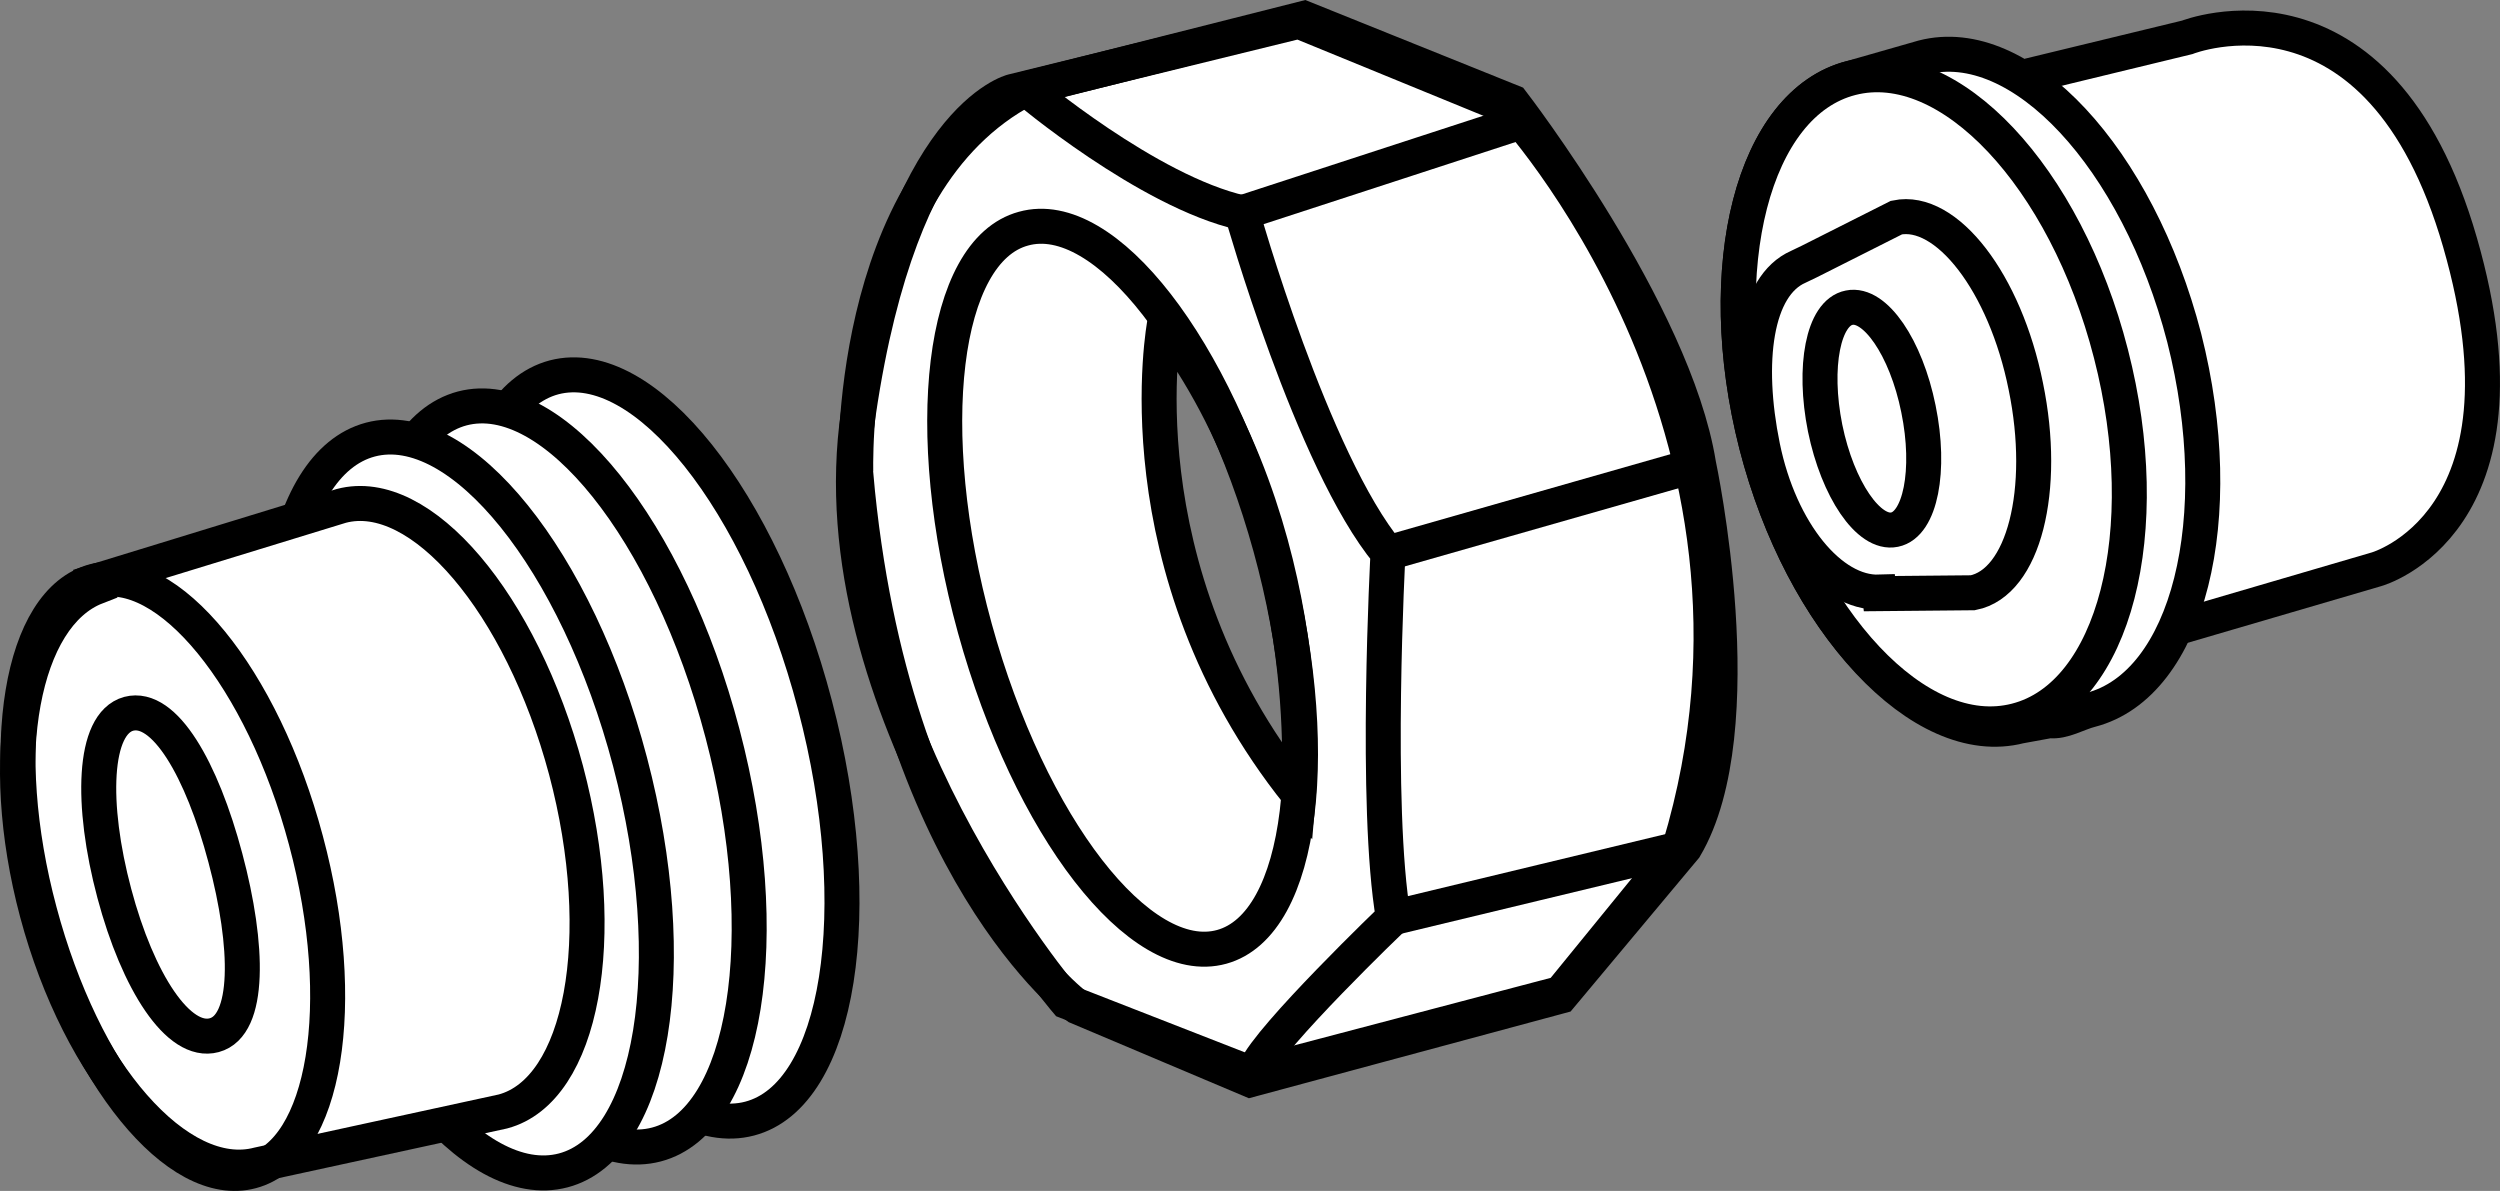
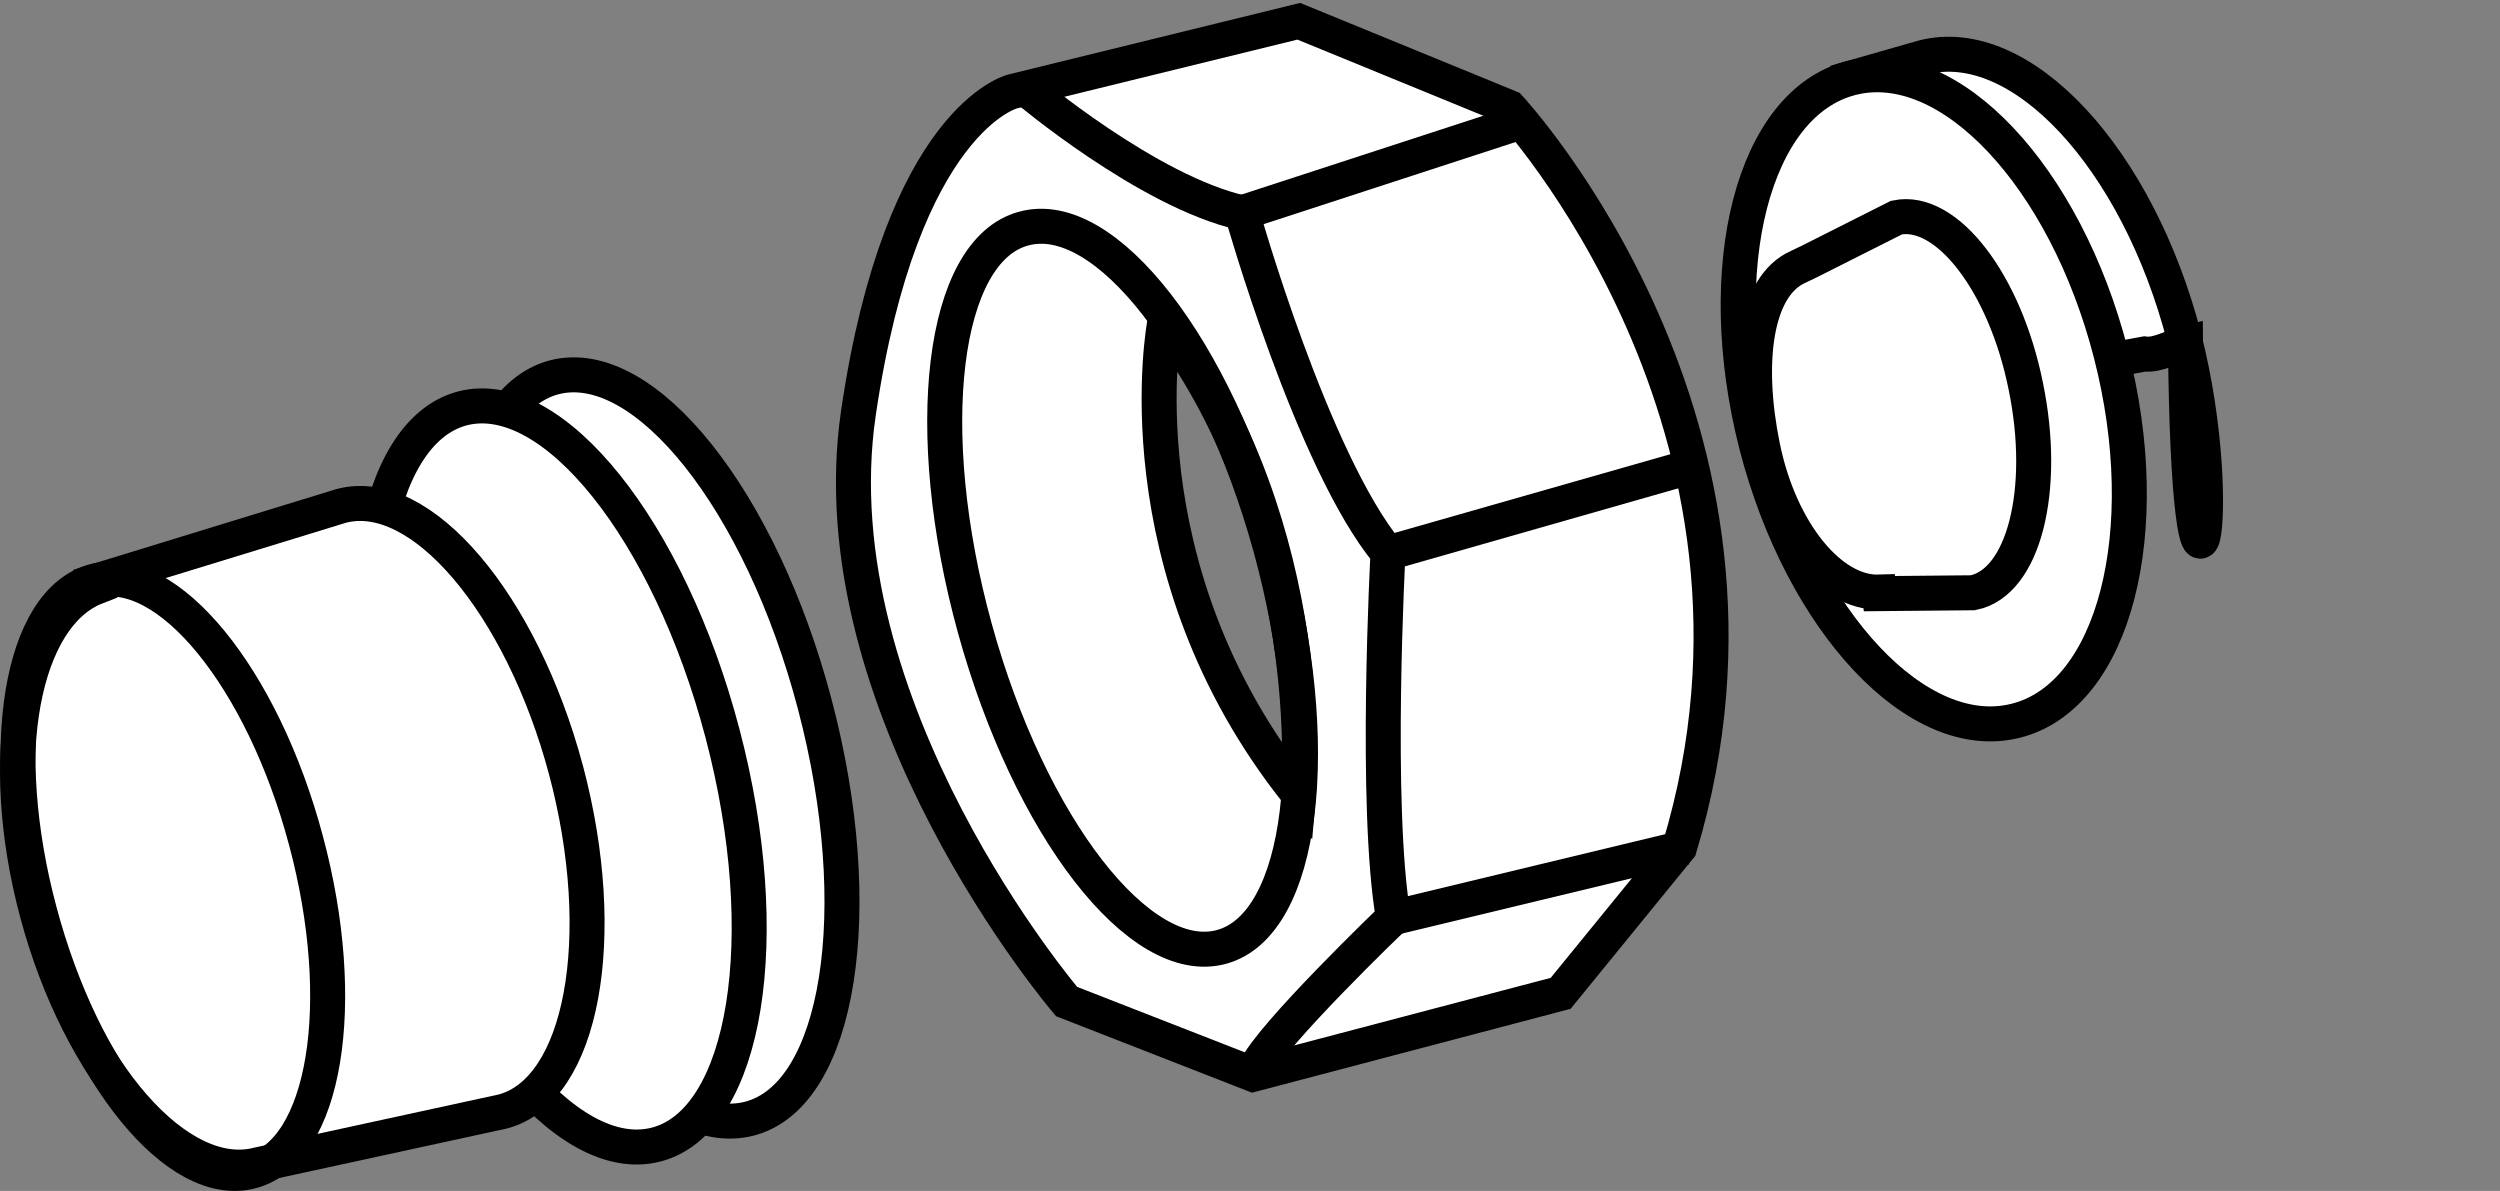
<svg xmlns="http://www.w3.org/2000/svg" xmlns:xlink="http://www.w3.org/1999/xlink" version="1.1" id="image" x="0px" y="0px" width="57.152px" height="27.226px" viewBox="0 0 57.152 27.226" enable-background="new 0 0 57.152 27.226" xml:space="preserve">
  <rect x="0" y="0" width="57.152" height="27.226" fill="#808080" stroke="none" />
  <g>
    <path fill="#FFFFFF" stroke="#000000" stroke-width="0.8" d="M18.63,16.115c1.234,4.684,0.563,8.918-1.492,9.457   c-2.064,0.543-4.736-2.813-5.975-7.489c-1.222-4.679-0.556-8.91,1.504-9.457   C14.734,8.088,17.402,11.435,18.63,16.115z" />
    <path fill="#FFFFFF" stroke="#000000" stroke-width="0.8" d="M16.517,16.767c1.225,4.65,0.547,8.855-1.51,9.397   c-2.064,0.543-4.727-2.787-5.957-7.43c-1.217-4.646-0.543-8.85,1.518-9.397   C12.633,8.797,15.296,12.123,16.517,16.767z" />
-     <path fill="#FFFFFF" stroke="#000000" stroke-width="0.8" d="M14.404,17.42c1.215,4.617,0.531,8.793-1.527,9.336   c-2.064,0.543-4.717-2.762-5.94-7.371c-1.211-4.613-0.529-8.789,1.531-9.336   C10.533,9.506,13.191,12.81,14.404,17.42z" />
  </g>
  <path fill="#FFFFFF" stroke="#000000" stroke-width="0.8" d="M12.94,17.608c-1.022-3.82-3.318-6.523-5.137-6.043  l-5.639,1.73L2.2,13.42c-1.689,0.656-2.301,3.887-1.354,7.438c0.979,3.668,3.244,6.246,5.063,5.766l5.588-1.215  C13.311,24.924,13.956,21.432,12.94,17.608z" />
-   <path fill="none" stroke="#000000" stroke-width="0.8" d="M5.152,19.612c0.542,2.026,0.567,3.832-0.254,4.053  c-0.816,0.221-1.746-1.217-2.285-3.243c-0.542-2.033-0.49-3.88,0.33-4.104  C3.761,16.104,4.614,17.587,5.152,19.612z" />
  <path fill="#FFFFFF" stroke="#000000" stroke-width="0.8" d="M34.505,2.458L29.691,0.486l-6.543,1.605  c0,0-2.533,0.614-3.523,7.344c-0.99,6.731,4.758,13.461,4.758,13.461l4.262,1.664l7.033-1.852l2.718-3.335  C41.296,9.744,34.505,2.458,34.505,2.458z M26.626,7.379c3.576,4.753,3.059,10.777,3.059,10.777  C25.543,12.979,26.626,7.379,26.626,7.379z" />
  <path fill="none" stroke="#000000" stroke-width="0.8" d="M6.995,19.217c0.998,3.722,0.442,7.109-1.244,7.558  C4.061,27.229,1.899,24.568,0.905,20.838c-0.998-3.719-0.434-7.105,1.248-7.551  C3.829,12.834,6.003,15.494,6.995,19.217z" />
  <g>
    <defs>
      <path id="SVGID_1_" d="M29.042,12.501c1.251,4.54,0.75,8.632-1.113,9.145c-1.867,0.516-4.392-2.745-5.643-7.282    c-1.25-4.533-0.753-8.632,1.112-9.137C25.264,4.707,27.789,7.964,29.042,12.501z" />
    </defs>
    <clipPath id="SVGID_00000079467959202943914420000002345638486192084617_">
      <use xlink:href="#SVGID_1_" overflow="visible" />
    </clipPath>
    <use xlink:href="#SVGID_1_" overflow="visible" fill="none" stroke="#000000" stroke-width="0.8" />
  </g>
-   <path fill="none" stroke="#000000" stroke-width="0.8" d="M23.455,2.029l6.358-1.609l4.756,1.914  c0,0,3.705,4.812,4.262,8.281c0,0,1.291,6.047-0.312,8.758l-2.84,3.398l-7.1,1.914l-3.949-1.668  c0,0-4.262-3.144-5.065-12.164C19.564,10.853,19.32,4.189,23.455,2.029z" />
  <path fill="none" stroke="#000000" stroke-width="0.8" d="M23.455,2.029c0,0,2.779,2.348,4.938,2.836  c0,0,1.605,5.684,3.338,7.777c0,0-0.314,5.805,0.123,8.336c0,0-2.838,2.723-3.152,3.465" />
  <line fill="none" stroke="#000000" stroke-width="0.8" x1="31.853" y1="20.978" x2="38.517" y2="19.373" />
  <line fill="none" stroke="#000000" stroke-width="0.8" x1="31.73" y1="12.642" x2="38.83" y2="10.615" />
-   <path fill="#FFFFFF" stroke="#000000" stroke-width="0.8" d="M46.425,1.721l3.576-0.867c0,0,4.387-1.734,6.238,4.691  c1.852,6.422-1.91,7.469-1.91,7.469l-5.066,1.484L45.744,2.029L46.425,1.721z" />
-   <path fill="#FFFFFF" stroke="#000000" stroke-width="0.8" d="M49.933,7.724c-1.064-4.113-3.736-6.988-5.972-6.41  L42.322,1.783c-2.246,0.57-3.205,4.328-2.17,8.383c1.045,4.058,3.787,7.008,6.022,6.434l0.684-0.125  c0.303,0.039,0.639-0.172,0.934-0.246C50.025,15.65,50.98,11.845,49.933,7.724z" />
+   <path fill="#FFFFFF" stroke="#000000" stroke-width="0.8" d="M49.933,7.724c-1.064-4.113-3.736-6.988-5.972-6.41  L42.322,1.783c1.045,4.058,3.787,7.008,6.022,6.434l0.684-0.125  c0.303,0.039,0.639-0.172,0.934-0.246C50.025,15.65,50.98,11.845,49.933,7.724z" />
  <line fill="none" stroke="#000000" stroke-width="0.8" x1="28.392" y1="4.865" x2="34.816" y2="2.771" />
  <path fill="#FFFFFF" stroke="#000000" stroke-width="0.8" d="M48.258,8.088c1.045,4.059,0.074,7.816-2.166,8.386  c-2.238,0.578-4.895-2.25-5.94-6.308c-1.035-4.055-0.076-7.812,2.17-8.383C44.56,1.209,47.218,4.033,48.258,8.088z" />
  <path fill="#FFFFFF" stroke="#000000" stroke-width="0.8" d="M46.312,8.834c-0.475-2.371-1.813-4.098-2.957-3.86  l-1.992,1.004l-0.252,0.121c-0.99,0.434-1.211,2.18-0.816,4.113c0.402,1.965,1.566,3.36,2.666,3.324l0.004,0.035  l2.135-0.02C46.263,13.322,46.8,11.205,46.312,8.834z" />
-   <path fill="none" stroke="#000000" stroke-width="0.8" d="M43.857,9.347c0.289,1.406,0.043,2.643-0.546,2.761  c-0.589,0.122-1.3-0.919-1.587-2.321c-0.281-1.402-0.043-2.639,0.55-2.753  C42.863,6.912,43.574,7.945,43.857,9.347z" />
</svg>